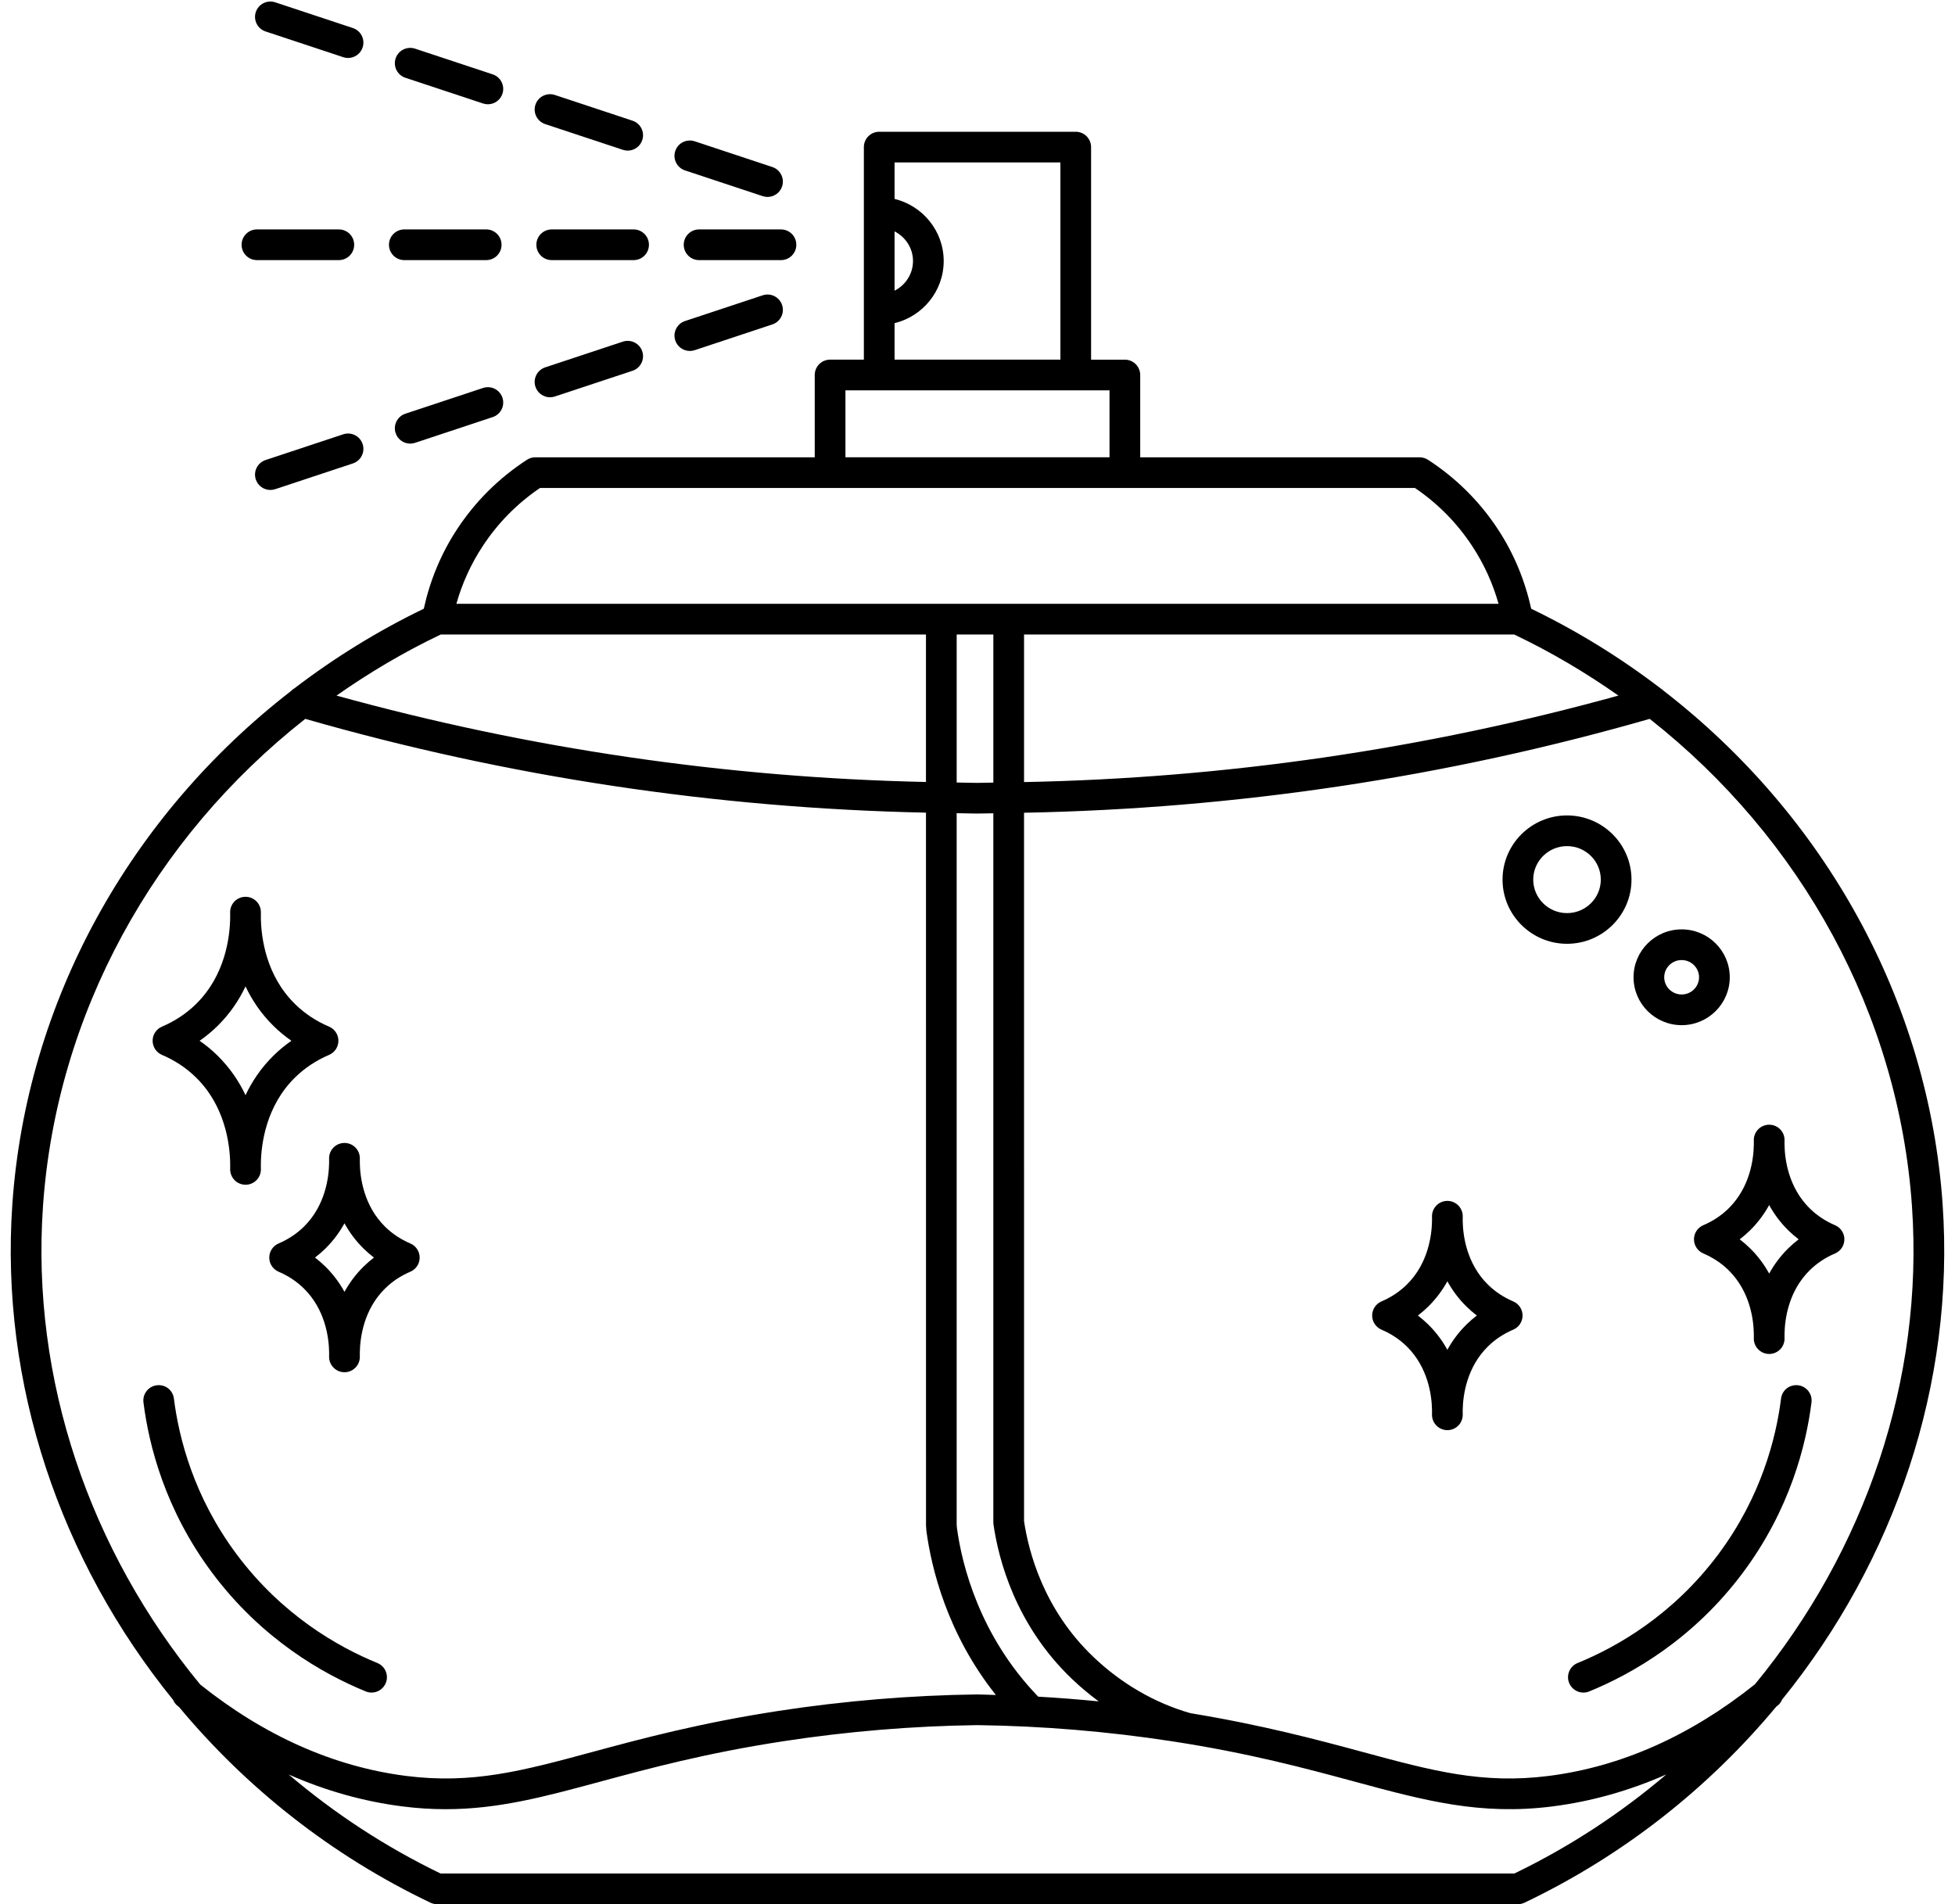
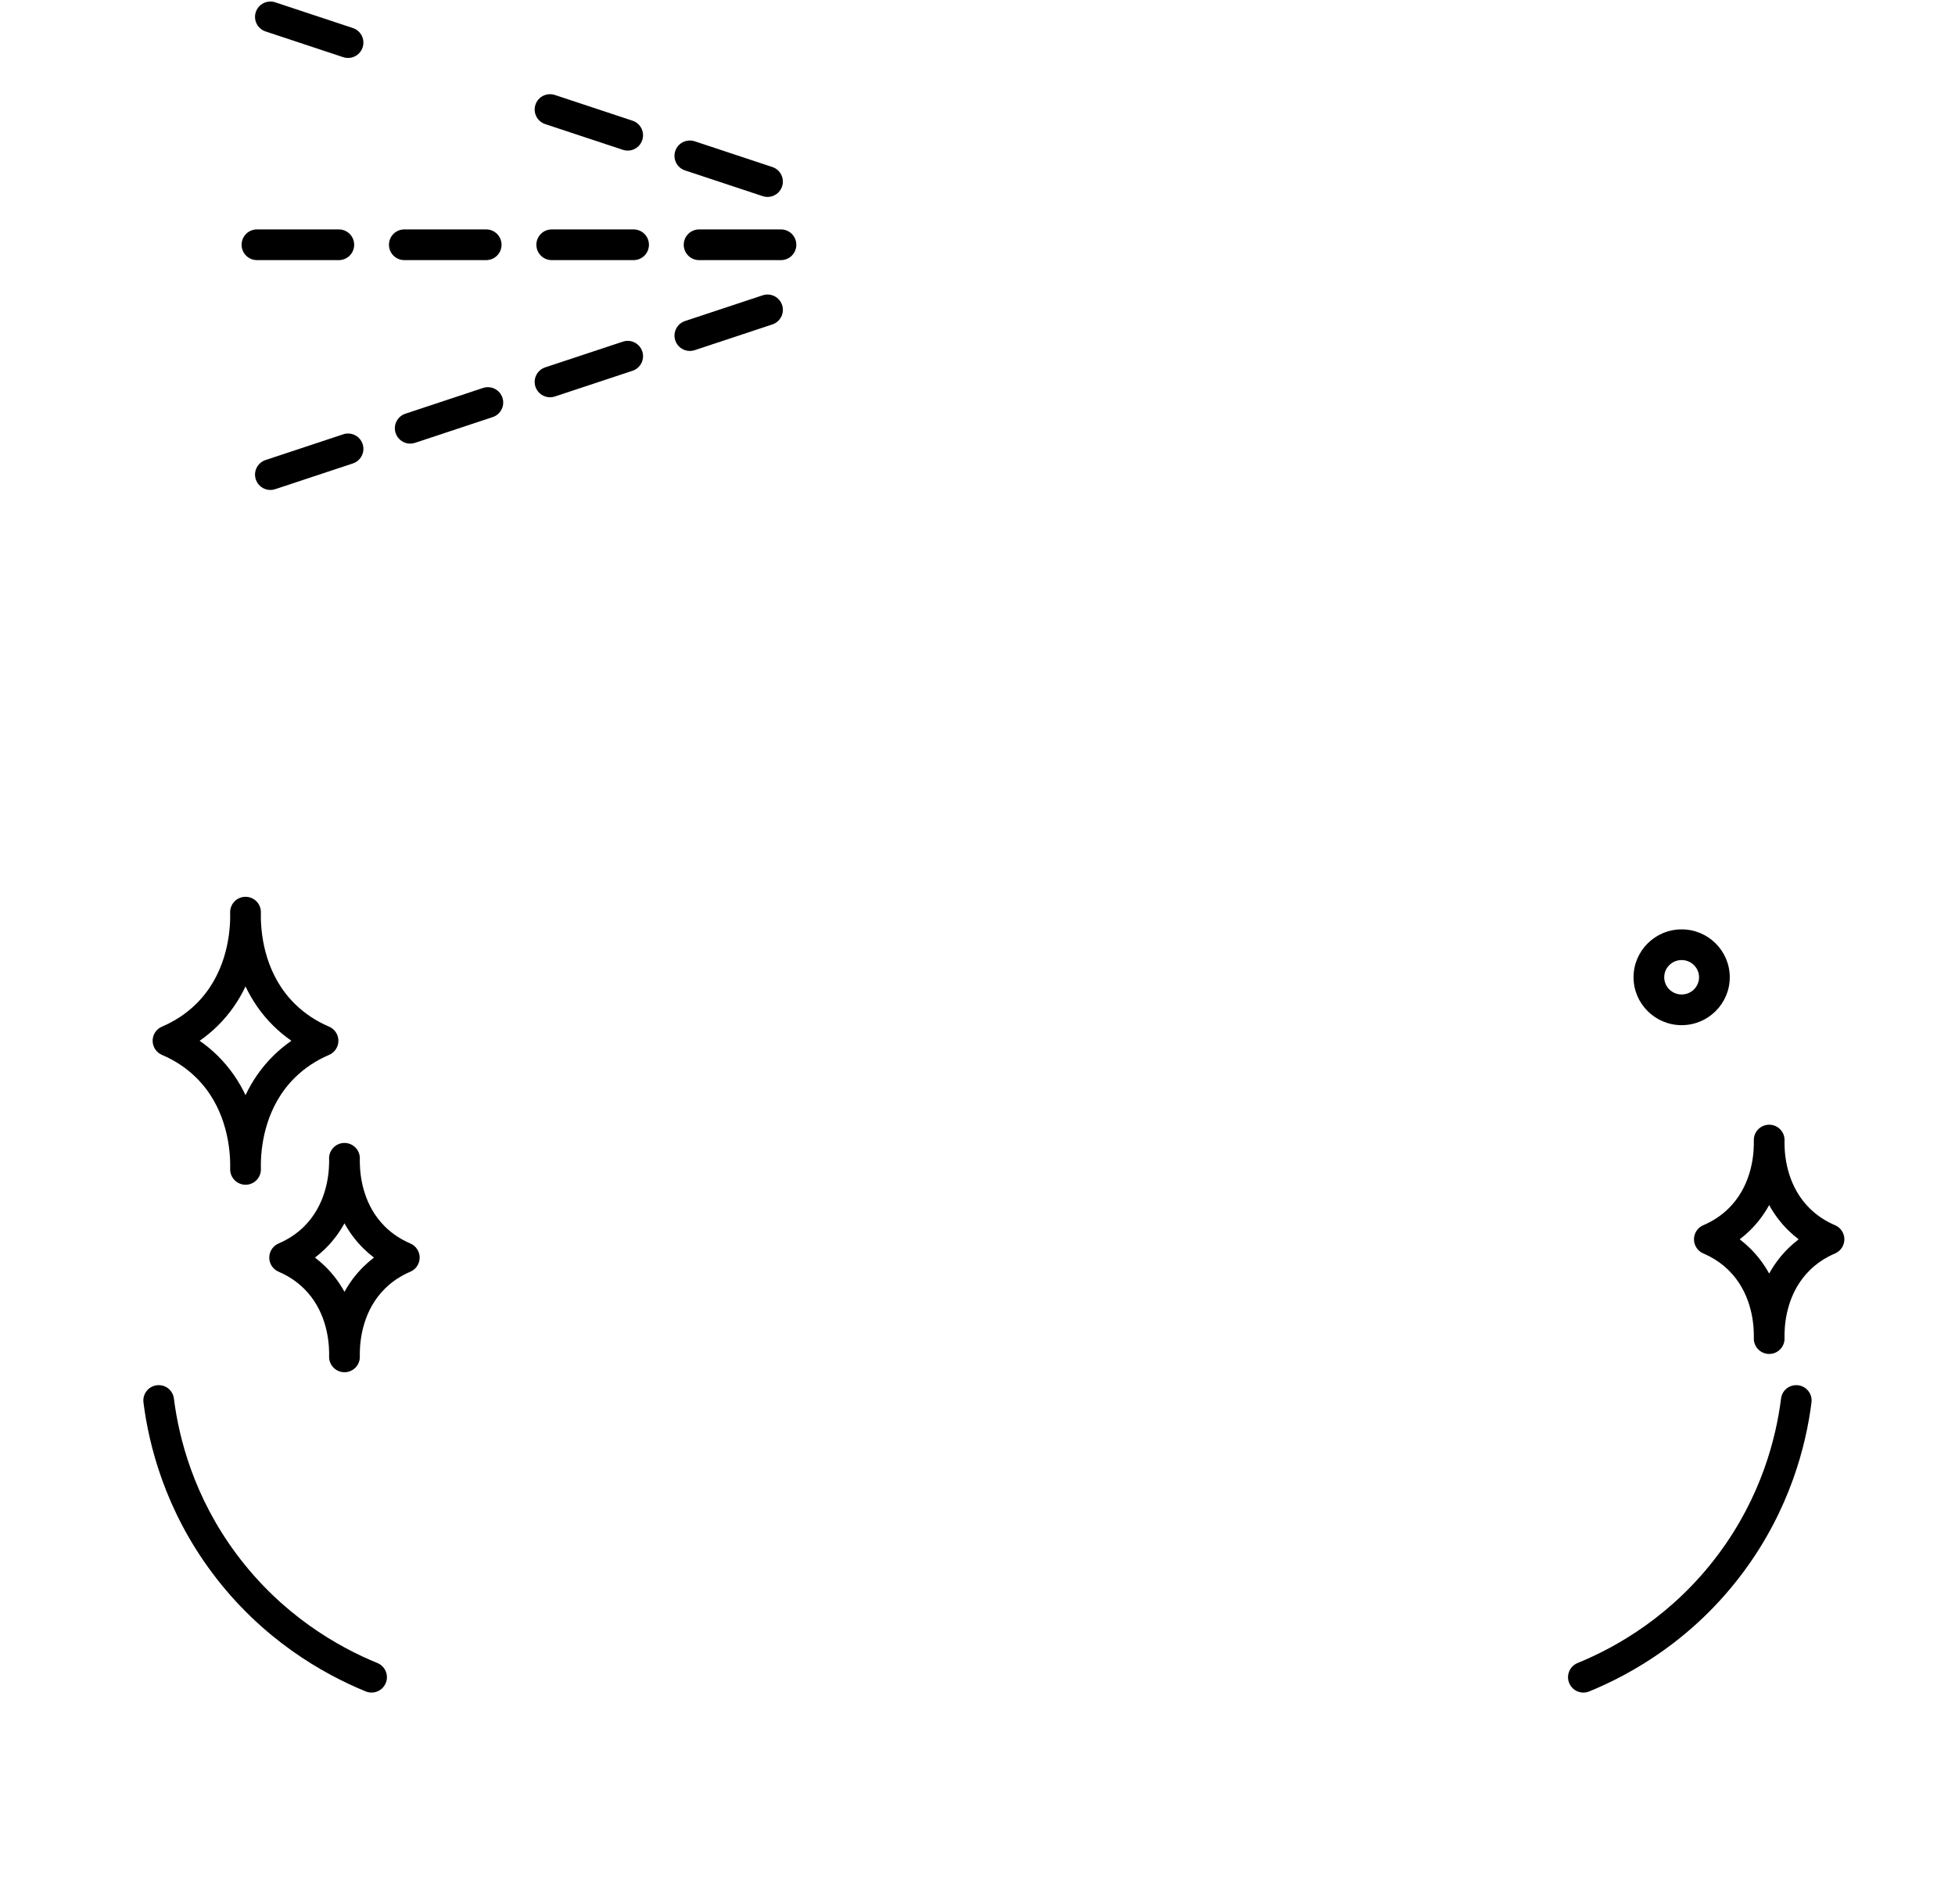
<svg xmlns="http://www.w3.org/2000/svg" height="124.1" preserveAspectRatio="xMidYMid meet" version="1.0" viewBox="-0.7 -0.1 127.4 124.1" width="127.4" zoomAndPan="magnify">
  <g id="change1_1">
-     <path d="M115.43,110.669c7.336-9.05,11.276-20.567,10.463-32.295c-0.918-13.22-7.664-25.326-18.187-33.46 c-0.061-0.054-0.118-0.112-0.189-0.149c-2.596-1.986-5.414-3.733-8.436-5.193c-0.406-1.845-1.122-3.586-2.163-5.172 c-1.191-1.816-2.726-3.343-4.56-4.534c-0.162-0.105-0.352-0.161-0.545-0.161H73.603v-5.365c0-0.553-0.447-1-1-1h-2.201V9.487 c0-0.553-0.447-1-1-1H56.595c-0.553,0-1,0.447-1,1v13.852h-2.201c-0.553,0-1,0.447-1,1v5.365H34.185 c-0.193,0-0.383,0.056-0.545,0.161c-1.834,1.191-3.368,2.718-4.56,4.534c-1.041,1.586-1.757,3.327-2.163,5.172 c-3.021,1.459-5.839,3.206-8.434,5.192c-0.082,0.043-0.15,0.107-0.218,0.172C7.758,53.069,1.022,65.165,0.105,78.374 c-0.813,11.736,3.131,23.261,10.477,32.313c0.062,0.14,0.146,0.271,0.273,0.374c0.036,0.029,0.072,0.054,0.108,0.082 c4.388,5.274,9.939,9.683,16.389,12.759c0.135,0.064,0.281,0.098,0.431,0.098h70.432c0.149,0,0.296-0.033,0.431-0.098 c6.456-3.079,12.012-7.493,16.402-12.773c0.036-0.029,0.073-0.054,0.109-0.083C115.284,110.942,115.368,110.81,115.43,110.669z M123.896,78.512c0.786,11.33-3.073,22.456-10.234,31.157c-4.204,3.357-8.723,5.372-13.439,5.972 c-4.316,0.549-7.587-0.334-12.111-1.558c-2.924-0.79-6.535-1.76-11.232-2.53c-2.319-0.659-4.512-1.931-6.342-3.681 c-3.226-3.08-4.207-6.83-4.505-8.837V52.868c13.804-0.263,27.502-2.307,40.772-6.118C116.696,54.536,123.028,66.004,123.896,78.512 z M66.956,110.475c-3.841-3.979-4.974-8.616-5.296-10.993l-0.018-0.223V52.897c0.452,0.004,0.904,0.024,1.356,0.024 c0.345,0,0.689-0.016,1.034-0.018v46.206c0,0.048,0.003,0.095,0.01,0.143c0.322,2.244,1.416,6.537,5.114,10.068 c0.552,0.528,1.136,1.014,1.742,1.462C69.588,110.654,68.273,110.549,66.956,110.475z M28.023,41.252h31.619l0,9.611 c-12.995-0.278-25.888-2.167-38.412-5.63C23.359,43.738,25.621,42.395,28.023,41.252z M61.642,41.252h2.391v9.652 c-0.345,0.002-0.689,0.018-1.034,0.018c-0.453,0-0.904-0.02-1.356-0.024V41.252z M97.974,41.252 c2.403,1.144,4.664,2.486,6.792,3.981c-12.626,3.492-25.63,5.382-38.733,5.636v-9.616H97.974z M57.595,14.979 c0.71,0.363,1.202,1.089,1.202,1.933s-0.492,1.571-1.202,1.933V14.979z M57.595,20.962c1.833-0.449,3.202-2.088,3.202-4.05 s-1.369-3.6-3.202-4.05v-2.376h10.807v12.852H57.595V20.962z M54.394,25.338h17.209v4.365H54.394V25.338z M30.753,35.497 c0.986-1.504,2.241-2.778,3.734-3.793H91.51c1.493,1.015,2.748,2.289,3.734,3.793c0.765,1.165,1.338,2.425,1.711,3.755H29.042 C29.415,37.921,29.988,36.662,30.753,35.497z M2.101,78.512c0.868-12.509,7.2-23.977,17.092-31.762 c13.167,3.781,26.754,5.823,40.45,6.112l0.002,46.465l0.026,0.356c0.322,2.386,1.338,6.679,4.526,10.683 c-0.404-0.01-0.807-0.032-1.211-0.037c-4.316,0.057-8.671,0.417-12.944,1.073c-5.161,0.791-9.04,1.84-12.156,2.682 c-4.526,1.224-7.794,2.104-12.111,1.558c-4.721-0.601-9.236-2.611-13.427-5.958C5.178,100.98,1.315,89.848,2.101,78.512z M97.987,122H28.01c-3.611-1.744-6.926-3.925-9.894-6.45c2.399,1.056,4.872,1.755,7.406,2.077c0.981,0.125,1.915,0.182,2.82,0.182 c3.435,0,6.449-0.815,10.064-1.793c3.229-0.872,6.887-1.861,11.938-2.636c4.183-0.642,8.444-0.995,12.642-1.05 c4.223,0.055,8.484,0.408,12.667,1.05c5.051,0.774,8.709,1.764,11.938,2.636c4.567,1.235,8.176,2.211,12.885,1.611 c2.534-0.323,5.01-1.023,7.413-2.083C104.918,118.071,101.601,120.254,97.987,122z" fill="inherit" />
    <path d="M35.253,14.852c-0.553,0-1,0.447-1,1s0.447,1,1,1h5.336c0.553,0,1-0.447,1-1s-0.447-1-1-1H35.253z" fill="inherit" />
    <path d="M44.857,14.852c-0.553,0-1,0.447-1,1s0.447,1,1,1h5.336c0.553,0,1-0.447,1-1s-0.447-1-1-1H44.857z" fill="inherit" />
    <path d="M25.648,16.852h5.336c0.553,0,1-0.447,1-1s-0.447-1-1-1h-5.336c-0.553,0-1,0.447-1,1S25.095,16.852,25.648,16.852z" fill="inherit" />
    <path d="M16.044,16.852h5.336c0.553,0,1-0.447,1-1s-0.447-1-1-1h-5.336c-0.553,0-1,0.447-1,1S15.491,16.852,16.044,16.852z" fill="inherit" />
    <path d="M34.829,7.988l5.062,1.677c0.104,0.034,0.21,0.051,0.314,0.051c0.42,0,0.811-0.266,0.949-0.686 c0.174-0.524-0.11-1.09-0.635-1.264l-5.062-1.677c-0.524-0.171-1.091,0.11-1.264,0.635C34.02,7.249,34.304,7.814,34.829,7.988z" fill="inherit" />
    <path d="M43.94,11.006l5.063,1.678c0.104,0.034,0.21,0.051,0.314,0.051c0.42,0,0.811-0.266,0.949-0.686 c0.174-0.524-0.11-1.09-0.635-1.264l-5.063-1.678c-0.524-0.17-1.09,0.11-1.264,0.635S43.416,10.833,43.94,11.006z" fill="inherit" />
-     <path d="M25.717,4.968l5.062,1.677c0.104,0.034,0.21,0.051,0.314,0.051c0.42,0,0.811-0.266,0.949-0.686 c0.174-0.524-0.11-1.09-0.635-1.264L26.346,3.07c-0.523-0.17-1.091,0.11-1.264,0.635C24.909,4.229,25.193,4.794,25.717,4.968z" fill="inherit" />
    <path d="M16.605,1.949l5.063,1.678c0.104,0.034,0.21,0.051,0.314,0.051c0.42,0,0.811-0.266,0.949-0.686 c0.174-0.524-0.11-1.09-0.635-1.264L17.234,0.05c-0.525-0.172-1.09,0.11-1.264,0.635S16.081,1.775,16.605,1.949z" fill="inherit" />
    <path d="M30.779,25.184l-5.062,1.678c-0.524,0.174-0.809,0.739-0.635,1.264c0.14,0.42,0.529,0.686,0.949,0.686 c0.104,0,0.21-0.017,0.314-0.051l5.062-1.678c0.524-0.174,0.809-0.739,0.635-1.264C31.868,25.294,31.303,25.012,30.779,25.184z" fill="inherit" />
    <path d="M21.668,28.204l-5.063,1.678c-0.524,0.174-0.809,0.739-0.635,1.264c0.139,0.42,0.529,0.686,0.949,0.686 c0.104,0,0.21-0.017,0.314-0.051l5.063-1.678c0.524-0.174,0.809-0.739,0.635-1.264S22.193,28.032,21.668,28.204z" fill="inherit" />
    <path d="M35.143,25.792c0.104,0,0.21-0.017,0.314-0.051l5.062-1.677c0.524-0.174,0.809-0.739,0.635-1.264s-0.739-0.807-1.264-0.635 l-5.062,1.677c-0.524,0.174-0.809,0.739-0.635,1.264C34.333,25.526,34.723,25.792,35.143,25.792z" fill="inherit" />
    <path d="M44.255,22.773c0.104,0,0.21-0.017,0.314-0.051l5.063-1.678c0.524-0.174,0.809-0.739,0.635-1.264 c-0.173-0.524-0.74-0.807-1.264-0.635l-5.063,1.678c-0.524,0.174-0.809,0.739-0.635,1.264 C43.444,22.507,43.835,22.773,44.255,22.773z" fill="inherit" />
-     <path d="M97.913,84.716c-0.627-0.268-1.179-0.633-1.643-1.088c-1.4-1.375-1.635-3.204-1.651-4.157 c0.002-0.084,0.002-0.163,0.001-0.235c0-0.015,0-0.029,0.001-0.044c0.015-0.552-0.422-1.012-0.974-1.026c-0.009,0-0.018,0-0.027,0 c0,0,0,0-0.001,0c-0.01,0-0.019,0-0.027,0c-0.552,0.015-0.988,0.475-0.974,1.026c0.001,0.015,0.001,0.029,0.001,0.044 c-0.001,0.072-0.001,0.151,0,0.235c-0.017,0.952-0.25,2.781-1.65,4.157c-0.465,0.455-1.018,0.821-1.643,1.088 c-0.368,0.157-0.607,0.52-0.607,0.921c0,0.4,0.24,0.763,0.608,0.919c0.624,0.266,1.176,0.632,1.642,1.088 c1.4,1.375,1.635,3.204,1.65,4.156c-0.001,0.084-0.001,0.163,0,0.235c0,0.015,0,0.029-0.001,0.044 c-0.007,0.27,0.097,0.531,0.285,0.724c0.188,0.193,0.448,0.303,0.718,0.303s0.528-0.109,0.717-0.303 c0.188-0.192,0.29-0.454,0.283-0.724c-0.001-0.015-0.001-0.029-0.001-0.044c0.001-0.072,0.001-0.151-0.001-0.235 c0.017-0.953,0.251-2.782,1.652-4.157c0.464-0.455,1.016-0.821,1.641-1.087c0.368-0.156,0.608-0.519,0.608-0.919 C98.52,85.236,98.281,84.874,97.913,84.716z M94.87,86.216c-0.53,0.521-0.938,1.083-1.251,1.652 c-0.313-0.569-0.72-1.132-1.25-1.652c-0.211-0.207-0.435-0.401-0.671-0.58c0.236-0.18,0.46-0.373,0.671-0.58 c0.53-0.521,0.938-1.084,1.25-1.652c0.313,0.568,0.721,1.132,1.251,1.652c0.211,0.207,0.435,0.4,0.67,0.58 C95.304,85.815,95.081,86.009,94.87,86.216z" fill="inherit" />
    <path d="M113.59,74.505c-0.016,0.952-0.25,2.781-1.651,4.157c-0.464,0.455-1.016,0.821-1.641,1.087 c-0.368,0.156-0.608,0.519-0.608,0.919c0,0.401,0.239,0.764,0.607,0.921c0.627,0.268,1.179,0.633,1.643,1.088 c1.4,1.376,1.635,3.205,1.65,4.157c-0.001,0.084-0.001,0.163,0,0.235c0,0.015,0,0.029-0.001,0.044 c-0.007,0.27,0.097,0.531,0.285,0.724c0.188,0.193,0.448,0.303,0.718,0.303s0.528-0.109,0.717-0.303 c0.188-0.192,0.29-0.454,0.283-0.724c-0.001-0.015-0.001-0.029-0.001-0.044c0.001-0.072,0.001-0.151,0-0.235 c0.016-0.952,0.25-2.781,1.65-4.157c0.464-0.455,1.016-0.82,1.643-1.088c0.368-0.157,0.607-0.52,0.607-0.921 c0-0.4-0.24-0.763-0.608-0.919c-0.625-0.266-1.177-0.632-1.642-1.088c-1.4-1.375-1.635-3.204-1.65-4.156 c0.001-0.084,0.001-0.163,0-0.235c0-0.015,0-0.029,0.001-0.044c0.015-0.552-0.422-1.012-0.974-1.026c-0.009,0-0.018,0-0.027,0 c0,0,0,0-0.001,0c-0.01,0-0.019,0-0.027,0c-0.552,0.015-0.988,0.475-0.974,1.026c0.001,0.015,0.001,0.029,0.001,0.044 C113.589,74.342,113.589,74.421,113.59,74.505z M114.59,78.437c0.313,0.568,0.72,1.132,1.25,1.651 c0.212,0.208,0.436,0.401,0.671,0.581c-0.235,0.18-0.459,0.373-0.67,0.58c-0.53,0.521-0.938,1.084-1.251,1.652 c-0.313-0.568-0.72-1.132-1.25-1.652c-0.211-0.207-0.435-0.4-0.67-0.58c0.235-0.18,0.459-0.373,0.67-0.58 C113.87,79.569,114.277,79.005,114.59,78.437z" fill="inherit" />
    <path d="M9.854,68.649c0.845,0.36,1.591,0.855,2.218,1.471c1.889,1.854,2.205,4.317,2.228,5.595c-0.001,0.118-0.001,0.227,0,0.326 c0,0.016,0,0.03-0.001,0.045c-0.007,0.27,0.098,0.53,0.285,0.724c0.188,0.193,0.448,0.302,0.718,0.302s0.527-0.108,0.716-0.302 s0.291-0.454,0.284-0.724C16.3,76.071,16.3,76.056,16.3,76.041c0.001-0.1,0.001-0.208,0-0.326c0.022-1.277,0.339-3.74,2.228-5.595 c0.627-0.615,1.373-1.11,2.218-1.471c0.368-0.157,0.607-0.52,0.607-0.921c0-0.4-0.239-0.763-0.608-0.919 c-0.844-0.359-1.589-0.854-2.217-1.47c-1.89-1.854-2.205-4.318-2.228-5.597c0.001-0.117,0.001-0.226,0-0.325 c0-0.016,0-0.03,0.001-0.045c0.014-0.553-0.423-1.011-0.975-1.025c-0.01,0-0.019-0.001-0.027,0c0.001,0-0.017,0-0.026,0 c-0.552,0.015-0.988,0.473-0.975,1.025c0.001,0.015,0.001,0.029,0.001,0.045c-0.001,0.1-0.001,0.208,0,0.325 c-0.022,1.278-0.338,3.742-2.228,5.597c-0.628,0.616-1.373,1.11-2.217,1.47c-0.369,0.156-0.608,0.519-0.608,0.919 C9.247,68.129,9.486,68.492,9.854,68.649z M13.472,66.767c0.822-0.807,1.41-1.697,1.827-2.582c0.418,0.885,1.006,1.774,1.828,2.582 c0.359,0.353,0.748,0.674,1.163,0.963c-0.416,0.288-0.805,0.609-1.163,0.962c-0.822,0.808-1.41,1.697-1.827,2.582 c-0.418-0.885-1.006-1.774-1.828-2.582c-0.358-0.353-0.747-0.674-1.163-0.962C12.724,67.441,13.113,67.12,13.472,66.767z" fill="inherit" />
    <path d="M20.746,75.415c0.001,0.016,0.001,0.031,0.001,0.048c0,0.067,0,0.141,0.001,0.219c-0.015,0.948-0.244,2.789-1.651,4.17 c-0.464,0.455-1.016,0.82-1.643,1.088c-0.368,0.157-0.607,0.52-0.607,0.921c0,0.4,0.24,0.763,0.608,0.919 c0.624,0.266,1.176,0.632,1.642,1.088c1.407,1.382,1.637,3.221,1.651,4.169c-0.001,0.078-0.001,0.151-0.001,0.219 c0,0.017,0,0.032-0.001,0.048c-0.007,0.27,0.097,0.531,0.285,0.724c0.188,0.193,0.448,0.303,0.718,0.303s0.527-0.108,0.716-0.302 c0.188-0.192,0.291-0.453,0.284-0.723c-0.001-0.016-0.001-0.032-0.001-0.049c0.001-0.067,0.001-0.141,0-0.218 c0.016-0.95,0.247-2.792,1.651-4.171c0.466-0.457,1.018-0.823,1.641-1.088c0.368-0.156,0.608-0.519,0.608-0.919 c0-0.401-0.239-0.764-0.607-0.921c-0.625-0.267-1.178-0.633-1.642-1.088c-1.404-1.379-1.636-3.222-1.651-4.171 c0.001-0.078,0.001-0.151,0-0.219c0-0.017,0-0.033,0.001-0.049c0.014-0.552-0.423-1.011-0.976-1.024c-0.009,0-0.027-0.002-0.025,0 c-0.001,0-0.001,0-0.001,0c-0.01,0-0.019,0-0.027,0C21.168,74.403,20.731,74.863,20.746,75.415z M21.748,79.626 c0.313,0.569,0.721,1.133,1.251,1.653c0.211,0.207,0.435,0.4,0.67,0.58c-0.235,0.18-0.459,0.373-0.67,0.58 c-0.53,0.521-0.938,1.084-1.251,1.653c-0.313-0.568-0.72-1.132-1.251-1.653c-0.211-0.207-0.435-0.4-0.67-0.58 c0.235-0.18,0.459-0.373,0.67-0.58C21.028,80.757,21.435,80.194,21.748,79.626z" fill="inherit" />
-     <path d="M105.618,57.226c0-2.307-1.885-4.183-4.201-4.183c-2.317,0-4.202,1.876-4.202,4.183s1.885,4.183,4.202,4.183 C103.733,61.409,105.618,59.533,105.618,57.226z M101.417,59.409c-1.214,0-2.202-0.979-2.202-2.183s0.988-2.183,2.202-2.183 s2.201,0.979,2.201,2.183S102.631,59.409,101.417,59.409z" fill="inherit" />
    <path d="M105.752,63.59c0,1.722,1.406,3.122,3.135,3.122s3.135-1.4,3.135-3.122c0-1.721-1.406-3.121-3.135-3.121 S105.752,61.87,105.752,63.59z M110.021,63.59c0,0.619-0.509,1.122-1.135,1.122s-1.135-0.503-1.135-1.122 c0-0.618,0.509-1.121,1.135-1.121S110.021,62.972,110.021,63.59z" fill="inherit" />
    <path d="M23.136,110.134c0.124,0.051,0.252,0.074,0.378,0.074c0.394,0,0.768-0.234,0.926-0.622 c0.209-0.511-0.036-1.095-0.548-1.304c-2.552-1.042-6.217-3.12-9.181-7.099c-2.788-3.742-3.757-7.577-4.078-10.136 c-0.069-0.547-0.554-0.933-1.117-0.867C8.968,90.25,8.58,90.75,8.649,91.298c0.352,2.796,1.41,6.989,4.459,11.081 C16.346,106.727,20.349,108.996,23.136,110.134z" fill="inherit" />
    <path d="M116.481,90.181c-0.565-0.065-1.049,0.32-1.117,0.867c-0.321,2.559-1.29,6.394-4.078,10.136 c-2.964,3.979-6.629,6.057-9.181,7.099c-0.512,0.209-0.757,0.793-0.548,1.304c0.158,0.388,0.532,0.622,0.926,0.622 c0.126,0,0.254-0.023,0.378-0.074c2.787-1.139,6.79-3.407,10.028-7.755c3.049-4.092,4.107-8.285,4.459-11.081 C117.418,90.75,117.029,90.25,116.481,90.181z" fill="inherit" />
  </g>
</svg>